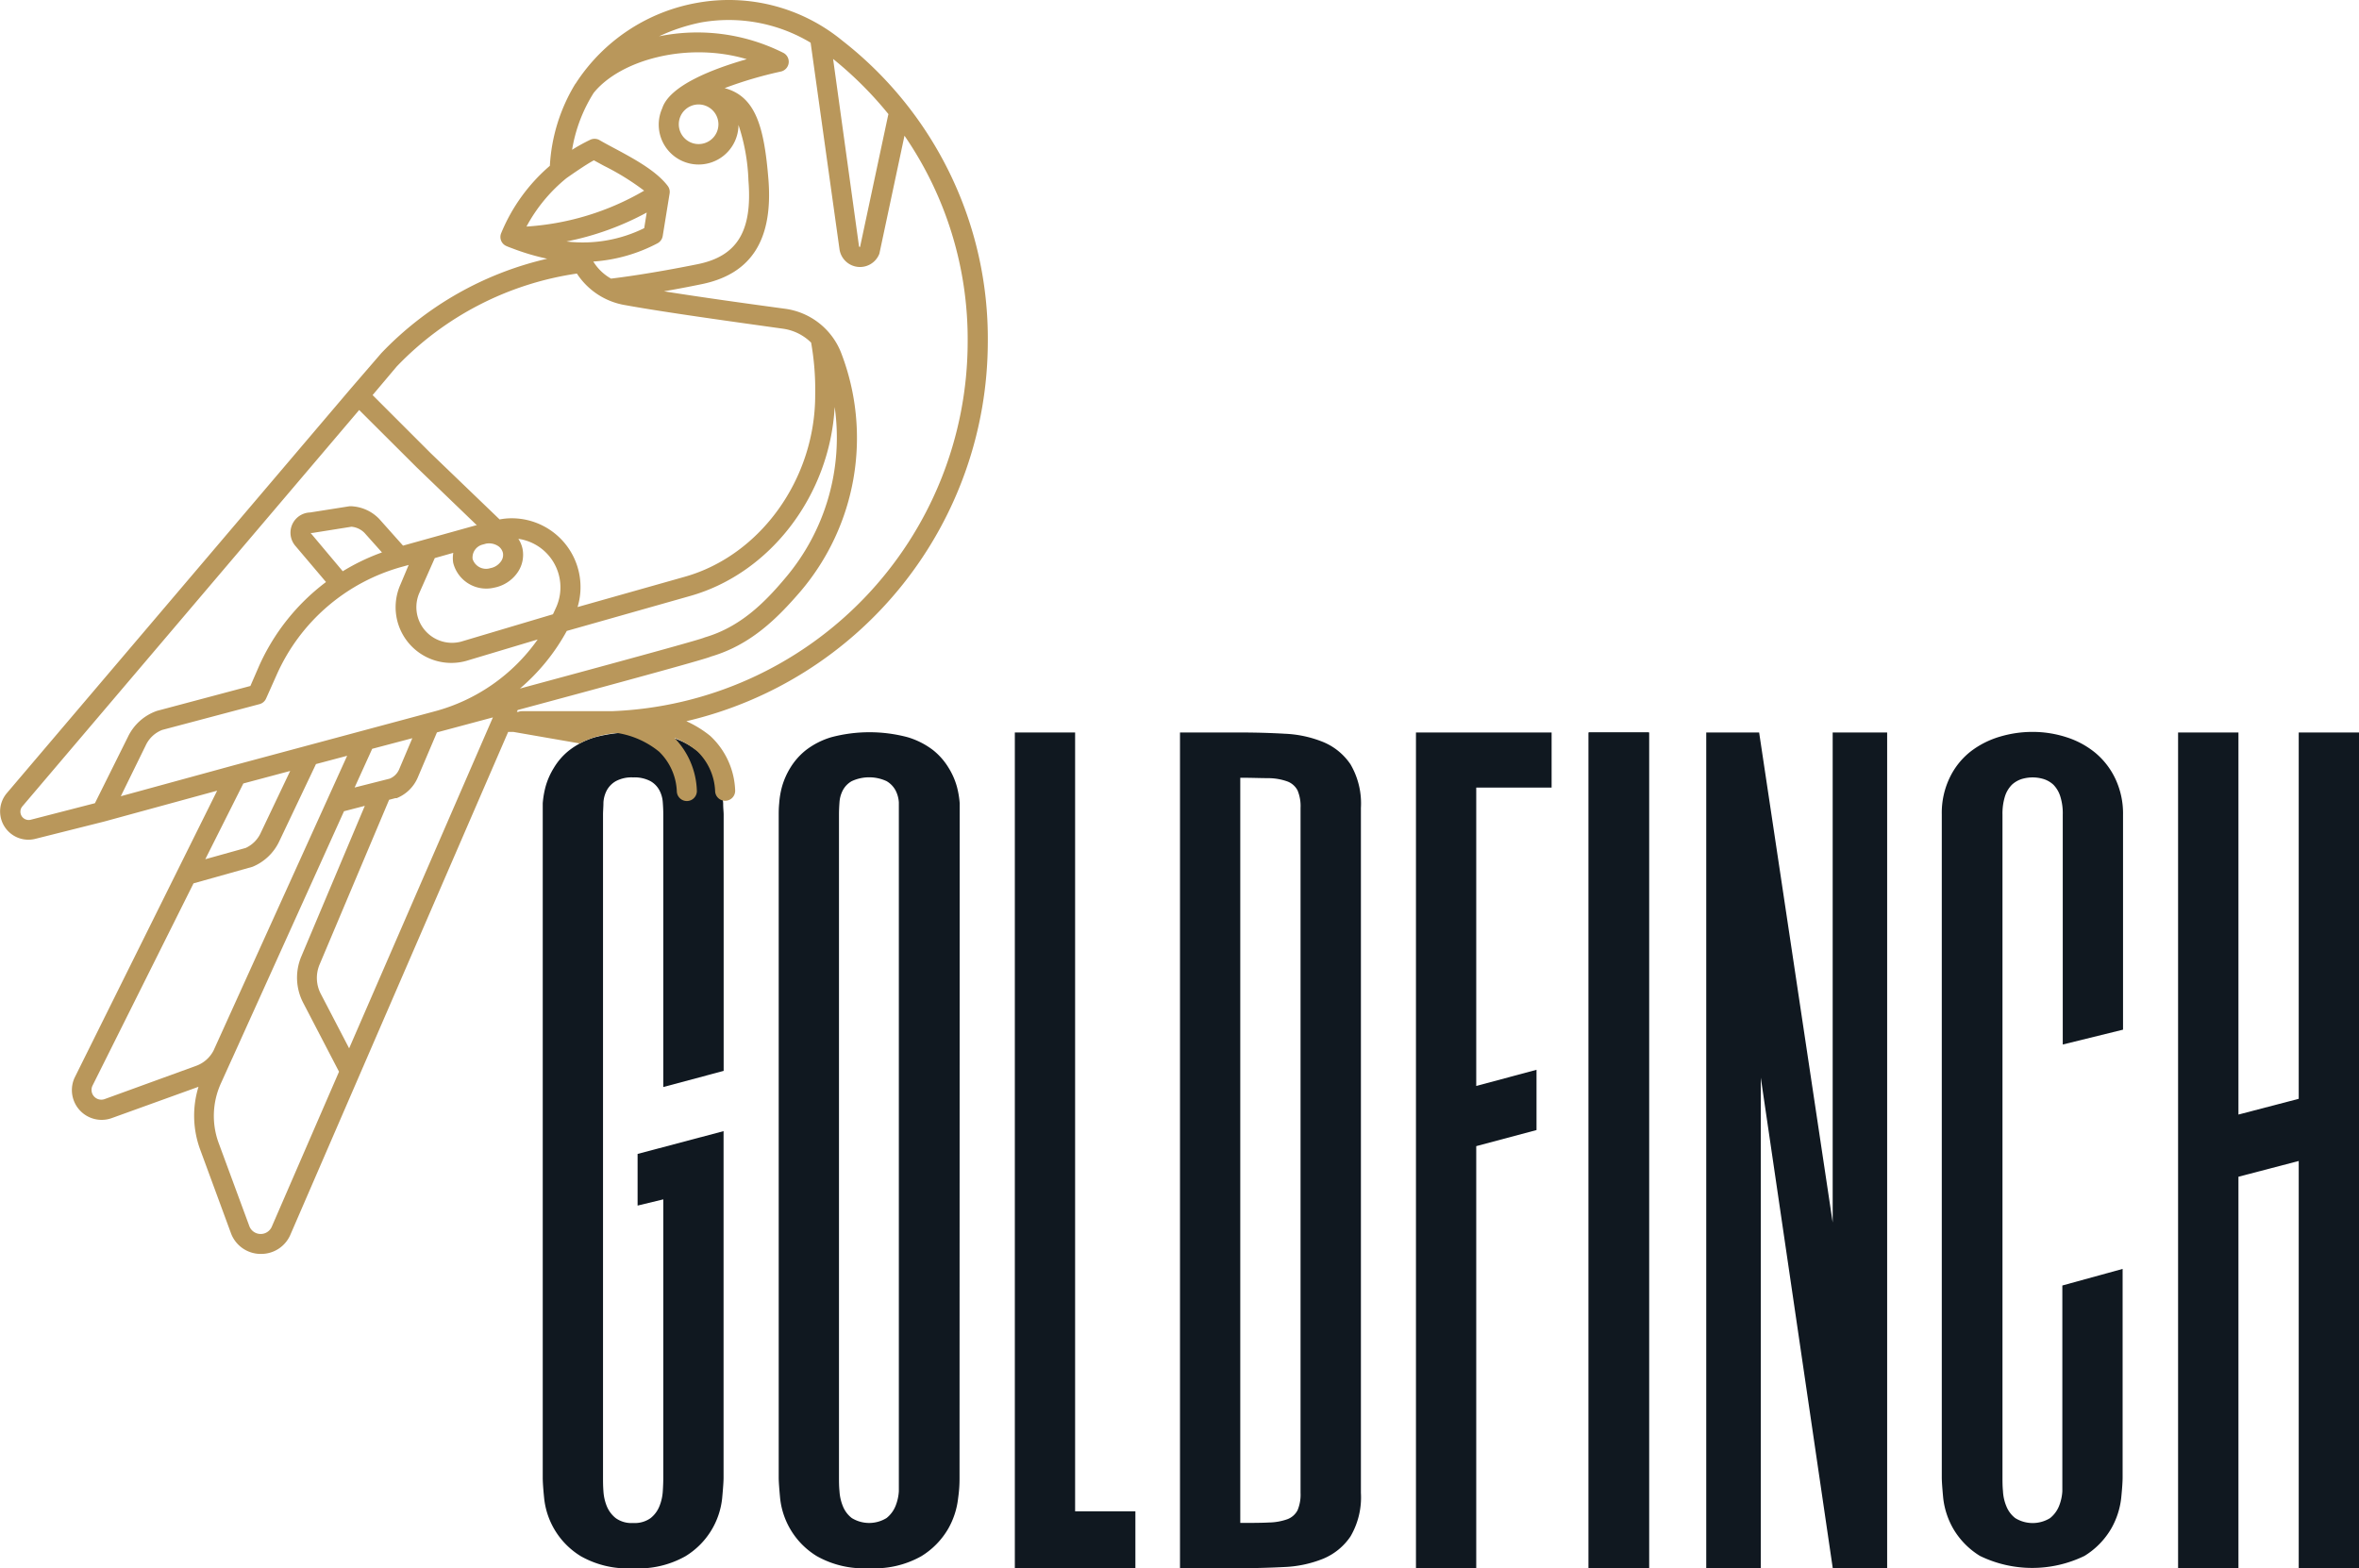
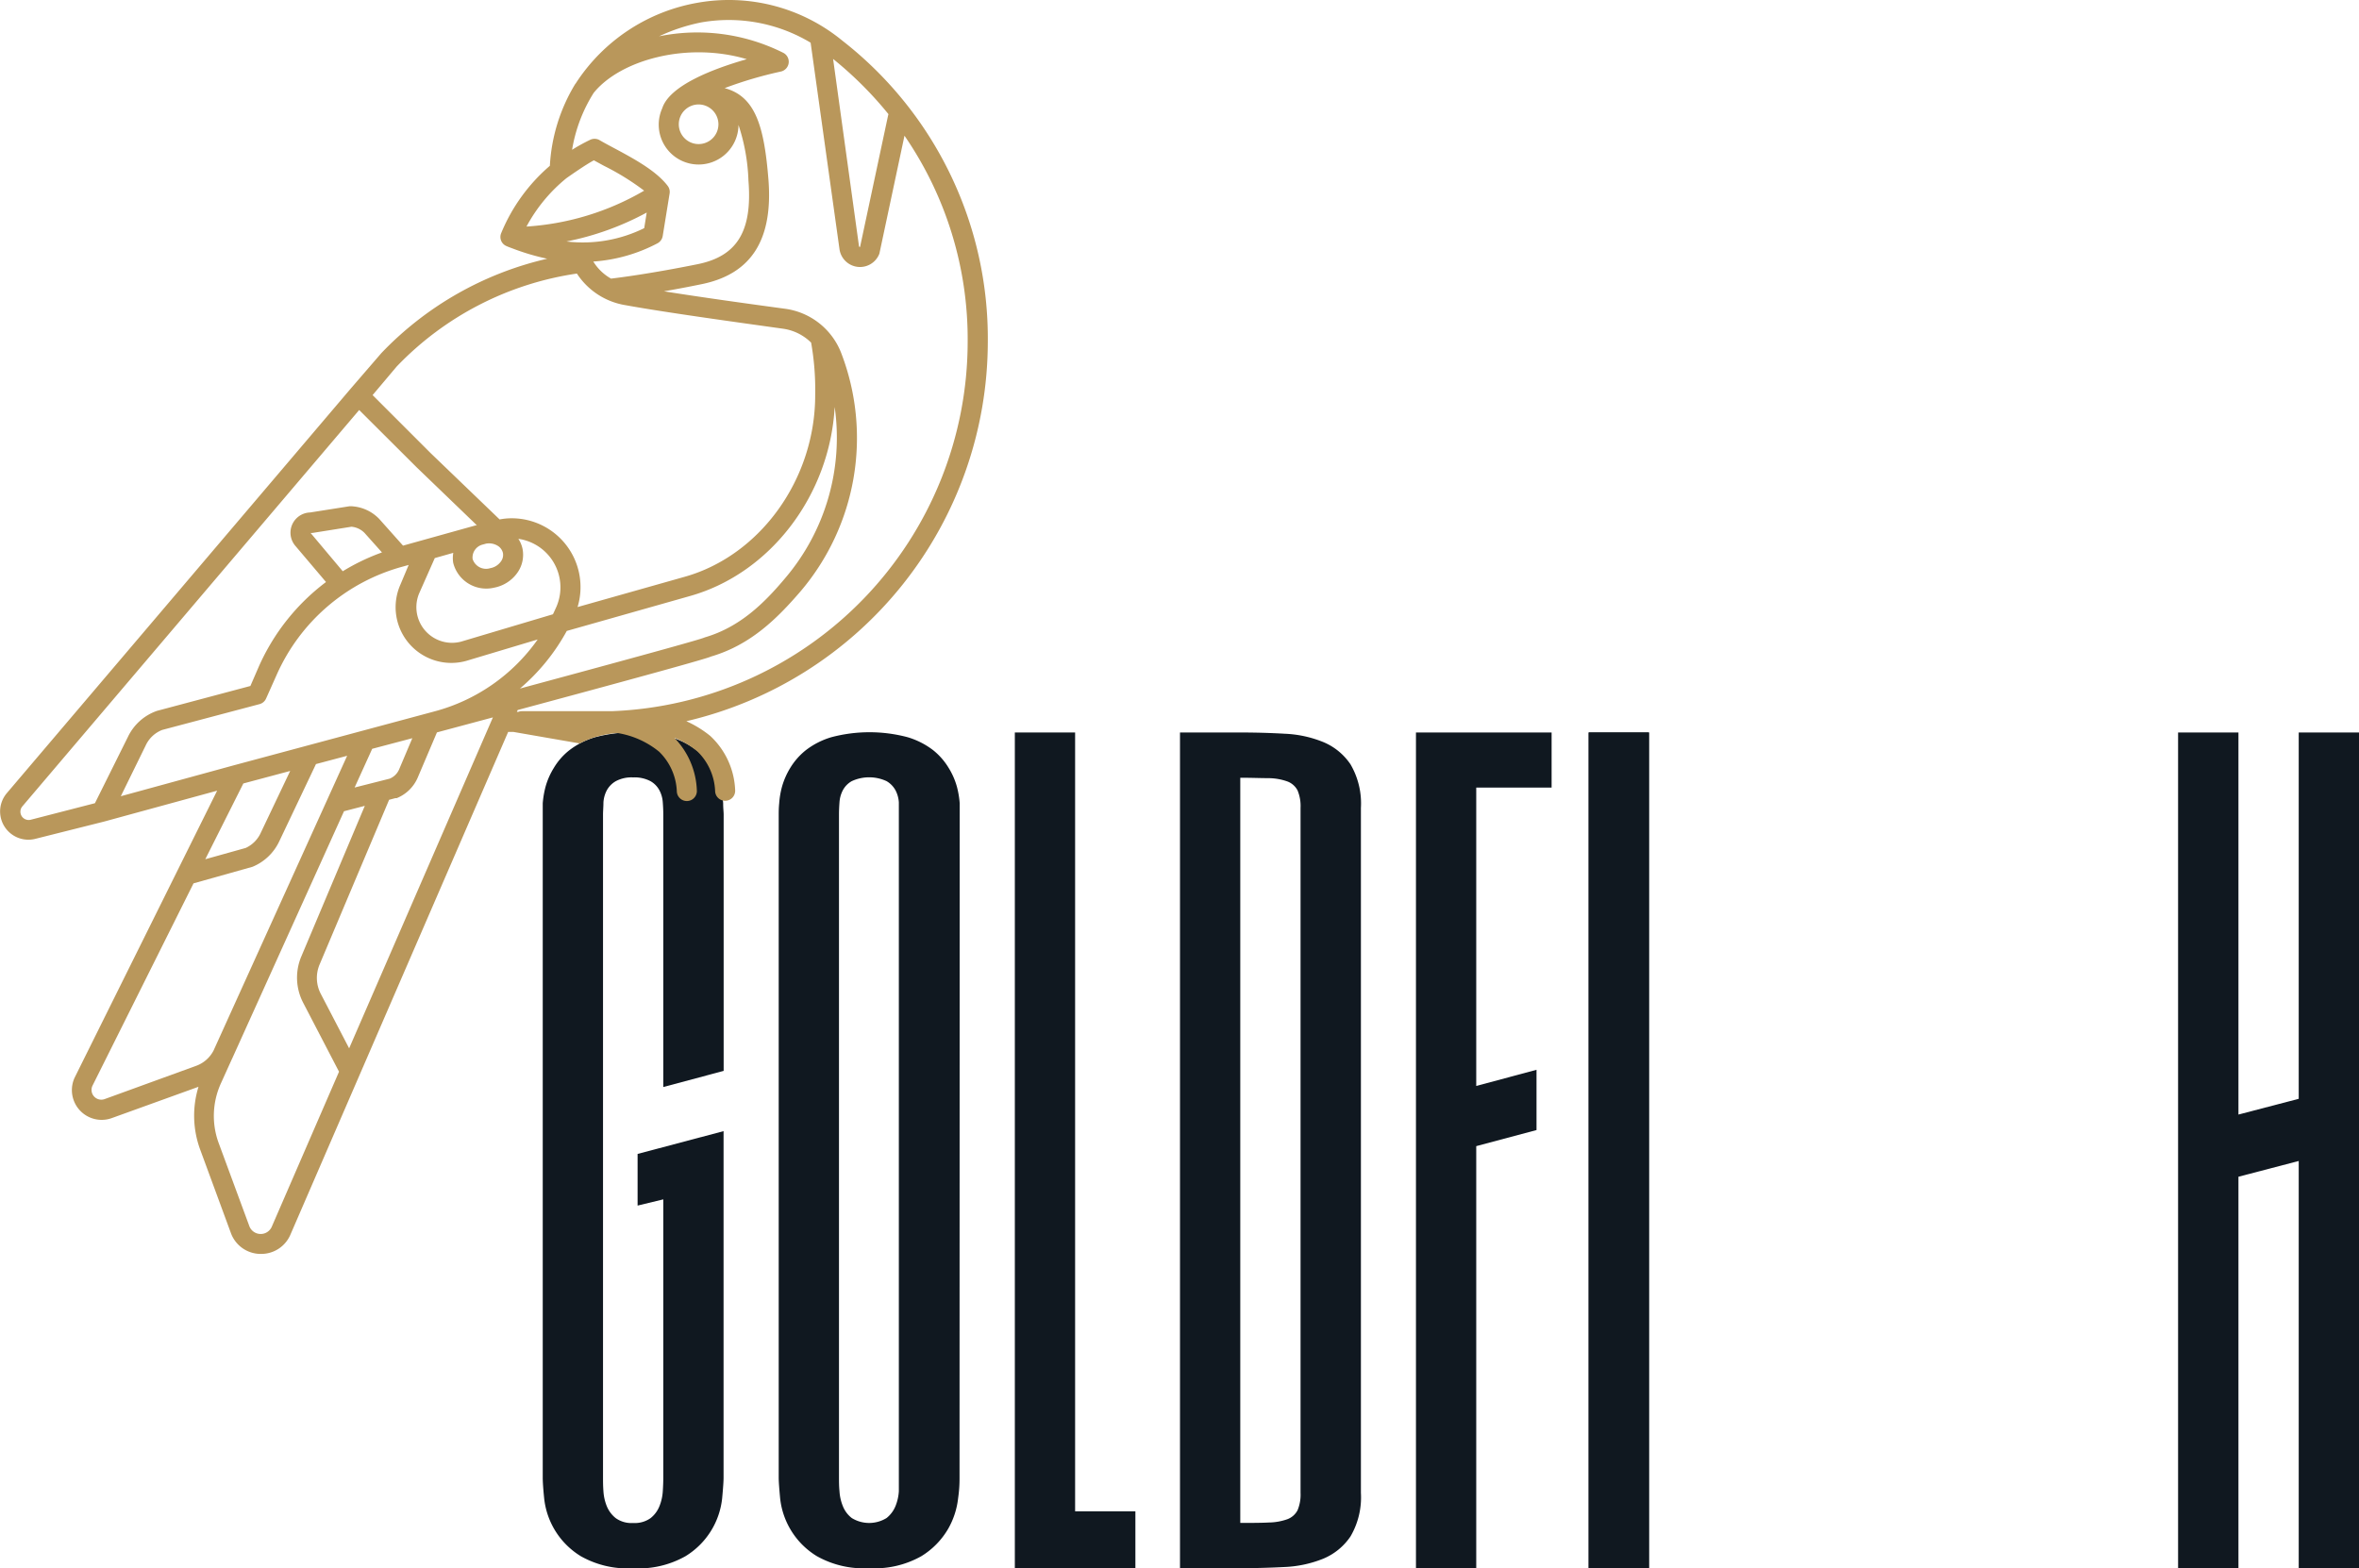
<svg xmlns="http://www.w3.org/2000/svg" id="Layer_1" data-name="Layer 1" viewBox="0 0 284.52 189.17">
  <defs>
    <style>.cls-1{fill:#101820;}.cls-2{fill:#b9975b;}</style>
  </defs>
  <title>Goldfinch_Logo_RGB</title>
  <path class="cls-1" d="M87.28,129.18,80,131.13V98.27q0-.67-.06-1.47a3.63,3.63,0,0,0-.4-1.45,2.77,2.77,0,0,0-1.07-1.11,4.1,4.1,0,0,0-2.11-.46,4,4,0,0,0-2.1.46,2.86,2.86,0,0,0-1.08,1.11,3.63,3.63,0,0,0-.4,1.45c0,.53-.05,1-.05,1.47v80c0,.46,0,1,.05,1.62a5.75,5.75,0,0,0,.4,1.79,3.57,3.57,0,0,0,1.08,1.45,3.24,3.24,0,0,0,2.1.59,3.29,3.29,0,0,0,2.11-.59,3.46,3.46,0,0,0,1.07-1.45,5.75,5.75,0,0,0,.4-1.79q.06-.93.06-1.62V144.68l-3.1.75V139.2l10.37-2.75v41.81c0,.46-.06,1.28-.17,2.47a9.33,9.33,0,0,1-4.43,7,11.49,11.49,0,0,1-6.31,1.45,11.45,11.45,0,0,1-6.3-1.45,9.33,9.33,0,0,1-4.43-7c-.12-1.19-.17-2-.17-2.47v-80c0-.3,0-.75,0-1.36a11.2,11.2,0,0,1,.34-2,8.76,8.76,0,0,1,1-2.27,7.76,7.76,0,0,1,1.87-2.13,9.5,9.5,0,0,1,3.07-1.56,17.93,17.93,0,0,1,9.2,0A9.4,9.4,0,0,1,84,90.49a7.8,7.8,0,0,1,1.88,2.13,9.07,9.07,0,0,1,1,2.27,10.38,10.38,0,0,1,.34,2c0,.61.06,1.06.06,1.36Z" />
  <path class="cls-1" d="M101.19,178.26c0,.46,0,1,.06,1.62a5.69,5.69,0,0,0,.4,1.79,3.4,3.4,0,0,0,1.08,1.45,4,4,0,0,0,4.2,0,3.57,3.57,0,0,0,1.08-1.45,5.69,5.69,0,0,0,.4-1.79c0-.63,0-1.16,0-1.62v-80c0-.45,0-.94,0-1.47a3.63,3.63,0,0,0-.4-1.45,2.86,2.86,0,0,0-1.08-1.11,5,5,0,0,0-4.2,0,2.73,2.73,0,0,0-1.08,1.11,3.63,3.63,0,0,0-.4,1.45q-.06.8-.06,1.47Zm14.54,0c0,.46,0,1.28-.17,2.47a9.55,9.55,0,0,1-1.19,3.67,9.45,9.45,0,0,1-3.24,3.32,11.45,11.45,0,0,1-6.3,1.45,11.49,11.49,0,0,1-6.31-1.45,9.33,9.33,0,0,1-4.43-7c-.11-1.19-.17-2-.17-2.47v-80c0-.3,0-.75.06-1.36a10.26,10.26,0,0,1,.34-2,9.07,9.07,0,0,1,1-2.27,8.1,8.1,0,0,1,1.88-2.13,9.4,9.4,0,0,1,3.07-1.56,17.93,17.93,0,0,1,9.2,0,9.5,9.5,0,0,1,3.07,1.56,8.05,8.05,0,0,1,1.87,2.13,8.76,8.76,0,0,1,1,2.27,11.06,11.06,0,0,1,.34,2c0,.61,0,1.06,0,1.36Z" />
  <polygon class="cls-1" points="122.4 88.36 122.4 189.17 136.94 189.17 136.94 182.31 129.67 182.31 129.67 88.36 122.4 88.36" />
  <path class="cls-1" d="M156.86,97.45a4.9,4.9,0,0,0-.36-2.1,2.28,2.28,0,0,0-1.22-1.08,6.93,6.93,0,0,0-2.25-.4c-.93,0-2.07-.05-3.44-.05v89.89c1.37,0,2.51,0,3.44-.05a6.93,6.93,0,0,0,2.25-.4,2.28,2.28,0,0,0,1.22-1.08,4.9,4.9,0,0,0,.36-2.1Zm7.28,82.63a9.34,9.34,0,0,1-1.25,5.25,7.37,7.37,0,0,1-3.3,2.7,14.06,14.06,0,0,1-4.66,1c-1.74.09-3.52.14-5.34.14h-7.27V88.36h7.27q2.73,0,5.34.15a13.82,13.82,0,0,1,4.66,1,7.37,7.37,0,0,1,3.3,2.7,9.34,9.34,0,0,1,1.25,5.25Z" />
  <polygon class="cls-1" points="170.78 88.36 170.78 189.17 178.05 189.17 178.05 138.26 185.32 136.32 185.32 129.05 178.05 131 178.05 95.01 187.14 95.01 187.14 88.36 170.78 88.36" />
  <rect class="cls-1" x="191.61" y="88.36" width="7.27" height="100.81" />
  <rect class="cls-1" x="191.61" y="88.36" width="7.27" height="100.81" />
-   <polygon class="cls-1" points="221.04 88.36 221.04 147.47 212.17 88.36 205.79 88.36 205.79 189.17 212.37 189.17 212.37 130 221.05 189.17 227.61 189.17 227.61 88.36 221.04 88.36" />
-   <path class="cls-1" d="M256.06,124.21,248.79,126V98.27a6.75,6.75,0,0,0-.31-2.24,3.5,3.5,0,0,0-.82-1.37,3.13,3.13,0,0,0-1.17-.68,4.61,4.61,0,0,0-1.33-.2,4.68,4.68,0,0,0-1.34.2,3.17,3.17,0,0,0-1.16.68,3.51,3.51,0,0,0-.83,1.37,7,7,0,0,0-.31,2.24v80c0,.46,0,1,.06,1.62a5.42,5.42,0,0,0,.4,1.79,3.4,3.4,0,0,0,1.08,1.45,4,4,0,0,0,4.2,0,3.57,3.57,0,0,0,1.08-1.45,5.69,5.69,0,0,0,.4-1.79c0-.63,0-1.16,0-1.62V155.07l7.27-2v25.16c0,.46-.05,1.28-.17,2.47a9.55,9.55,0,0,1-1.19,3.67,9.45,9.45,0,0,1-3.24,3.32,14.43,14.43,0,0,1-12.61,0,9.45,9.45,0,0,1-3.24-3.32,9.55,9.55,0,0,1-1.19-3.67c-.11-1.19-.17-2-.17-2.47v-80a9.77,9.77,0,0,1,1-4.51,8.88,8.88,0,0,1,2.52-3.1,10.78,10.78,0,0,1,3.5-1.76,13.72,13.72,0,0,1,3.92-.57,13.2,13.2,0,0,1,4.06.63,10.49,10.49,0,0,1,3.49,1.87A9.16,9.16,0,0,1,255.16,94a9.82,9.82,0,0,1,.9,4.31Z" />
  <polygon class="cls-1" points="277.25 88.36 277.25 132.55 269.98 134.45 269.98 88.36 262.7 88.36 262.7 189.17 269.98 189.17 269.98 141.95 277.25 140.05 277.25 189.17 284.52 189.17 284.52 88.36 277.25 88.36" />
  <path class="cls-2" d="M119.14,41.25A45.54,45.54,0,0,0,101.59,4.9,21.55,21.55,0,0,0,84.15.33,22,22,0,0,0,69.48,10a.64.64,0,0,1-.1.13h0A21.21,21.21,0,0,0,66.32,20a21.46,21.46,0,0,0-5.87,8.12,1.19,1.19,0,0,0,.65,1.57c.22.1.45.18.69.27A27.91,27.91,0,0,0,66,31.21a40.09,40.09,0,0,0-20,11.38l-3.71,4.3h0L.83,95.67a3.41,3.41,0,0,0,3.47,5.51l8.28-2.08h0l13.61-3.72L9,130a3.59,3.59,0,0,0,4.5,4.87l10.44-3.77a11.85,11.85,0,0,0,.22,7.62l3.68,10a3.83,3.83,0,0,0,3.48,2.54h.17A3.82,3.82,0,0,0,35,149L61.29,88.29h.62l8,1.39a11.7,11.7,0,0,1,1.82-.75,12.79,12.79,0,0,1,2.72-.51,10.6,10.6,0,0,1,5.05,2.26,7.07,7.07,0,0,1,2.13,4.74,1.21,1.21,0,1,0,2.42,0A9.57,9.57,0,0,0,81.33,89a10.22,10.22,0,0,1,2.79,1.65,7.07,7.07,0,0,1,2.13,4.74,1.21,1.21,0,1,0,2.42,0,9.43,9.43,0,0,0-3-6.61A13.06,13.06,0,0,0,82.78,87,47.07,47.07,0,0,0,119.14,41.25Zm-12-27.45-3.41,16-.12-.05L100.48,7.11A44.61,44.61,0,0,1,107.18,13.8ZM71.6,11.21c3.22-4,11.33-6.2,18.47-4.07-4,1.14-9.31,3.15-10.2,5.93a4.81,4.81,0,1,0,9.2,2,23.72,23.72,0,0,1,1.2,6.7c.49,6.11-1.35,9.13-6.13,10.1-5.65,1.14-9.36,1.61-10.44,1.74a5.88,5.88,0,0,1-2.14-2.06,19.41,19.41,0,0,0,7.74-2.2,1.22,1.22,0,0,0,.63-.88l.83-5.12a1.19,1.19,0,0,0-.23-.93c-1.41-1.85-4.14-3.31-6.55-4.6-.62-.33-1.2-.64-1.71-.94a1.23,1.23,0,0,0-1.12,0A21.77,21.77,0,0,0,69,18.07,18.46,18.46,0,0,1,71.6,11.21ZM86.65,15a2.39,2.39,0,1,1-2.39-2.4A2.4,2.4,0,0,1,86.65,15ZM68.32,29.13A34.08,34.08,0,0,0,78,25.64l-.3,1.88A16.72,16.72,0,0,1,68.32,29.13Zm-4.82-1.8a19.23,19.23,0,0,1,4.81-5.83s2.28-1.62,3.32-2.16l1.21.66a30.52,30.52,0,0,1,4.85,3A32.15,32.15,0,0,1,63.5,27.33ZM47.84,44.22A37.61,37.61,0,0,1,69.58,33a8.64,8.64,0,0,0,5.84,3.81c4.86.88,13,2,19,2.84a6,6,0,0,1,3.41,1.68,32.74,32.74,0,0,1,.49,6.35c0,10.11-6.61,19.31-15.71,21.89L69.66,73.23a8.3,8.3,0,0,0-7.9-10.71,7.62,7.62,0,0,0-1.5.14l-8.32-8-7-7Zm6.82,23.67a4.11,4.11,0,0,0,4.94,3,4.44,4.44,0,0,0,2.69-1.65,3.75,3.75,0,0,0,.74-3A3.54,3.54,0,0,0,62.52,65a5.91,5.91,0,0,1,4.6,8.17c-.14.31-.28.63-.43.93L55.58,77.41a4.3,4.3,0,0,1-5-5.89l1.86-4.2,2.23-.63A3.74,3.74,0,0,0,54.66,67.89Zm3.49-2.18.47-.13a2,2,0,0,1,1.36.23,1.38,1.38,0,0,1,.68.9h0a1.33,1.33,0,0,1-.29,1.08,2,2,0,0,1-1.24.75A1.7,1.7,0,0,1,57,67.42,1.61,1.61,0,0,1,58.15,65.71Zm10.21,10.4,14.89-4.22c9.69-2.74,16.84-12.19,17.42-22.8a26.17,26.17,0,0,1-6,20.69c-2.52,3-5.44,5.87-9.64,7.1l-.16.06c-.5.2-4.79,1.43-22.16,6.12A24.63,24.63,0,0,0,68.36,76.11ZM11.45,96.89l-7.76,2a1,1,0,0,1-1-1.61L43.32,49.46l6.93,6.91,7.27,7-.12,0-8.79,2.45-2.87-3.22a5,5,0,0,0-3.34-1.53h-.25l-4.75.75a2.44,2.44,0,0,0-1.8,4l3.72,4.39a25.88,25.88,0,0,0-8.07,10.12L30.2,82.75l-11.26,3a6.1,6.1,0,0,0-3.51,3.14ZM46.07,66.64a25.74,25.74,0,0,0-4.73,2.27l-3.88-4.62a.79.79,0,0,0,.22,0l4.71-.75a2.53,2.53,0,0,1,1.58.75ZM14.57,96.05l3-6.12a3.65,3.65,0,0,1,2-1.88l11.73-3.11a1.2,1.2,0,0,0,.79-.67l1.29-2.89a23.31,23.31,0,0,1,15.08-13l.83-.23-1,2.38a6.72,6.72,0,0,0,7.92,9.2l8.64-2.59a22.2,22.2,0,0,1-12.46,8.68h0L28.2,92.32h0Zm35.16-7-1.57,3.71A2.11,2.11,0,0,1,47,93.93L42.77,95l2.12-4.67ZM29.35,94.51,35,93l-3.53,7.42a3.69,3.69,0,0,1-1.84,1.87l-4.87,1.36Zm-5.69,34.06-11,4h0A1.18,1.18,0,0,1,11.14,131l12.2-24.44,7.12-2a6.17,6.17,0,0,0,3.25-3.13l4.4-9.26,3.76-1L25.76,126.72A3.82,3.82,0,0,1,23.66,128.57ZM32.77,148a1.46,1.46,0,0,1-2.7-.1l-3.69-10a9.49,9.49,0,0,1,.27-7.23l1.29-2.85.09-.19L41.49,97.86,44,97.21l-7.65,18.15a6.57,6.57,0,0,0,.22,5.61l4.32,8.31Zm9.34-21.54-3.42-6.57a4.16,4.16,0,0,1-.14-3.55l8.38-19.86.76-.2.16,0a4.65,4.65,0,0,0,2.52-2.45l2.33-5.48,6.75-1.81ZM73.8,85.79H62.91a1.29,1.29,0,0,0-.39.08h-.18l.1-.22c22.3-6,23.09-6.35,23.31-6.45,4.81-1.41,8-4.61,10.8-7.86a28.57,28.57,0,0,0,4.93-28.7,8.47,8.47,0,0,0-6.76-5.39c-4.43-.6-10.06-1.38-14.64-2.11,1.33-.23,2.85-.51,4.54-.86,6-1.22,8.64-5.36,8.06-12.65-.51-6.33-1.54-10-5.28-11a48.57,48.57,0,0,1,6.78-2,1.21,1.21,0,0,0,.31-2.25,23.13,23.13,0,0,0-15-2A22.29,22.29,0,0,1,84.59,2.7,19.19,19.19,0,0,1,97.77,5.15l3.48,24.9a2.5,2.5,0,0,0,4.78.63.83.83,0,0,0,.06-.21l3-14.1a43.28,43.28,0,0,1,7.62,24.88A44.62,44.62,0,0,1,73.8,85.79Z" />
</svg>